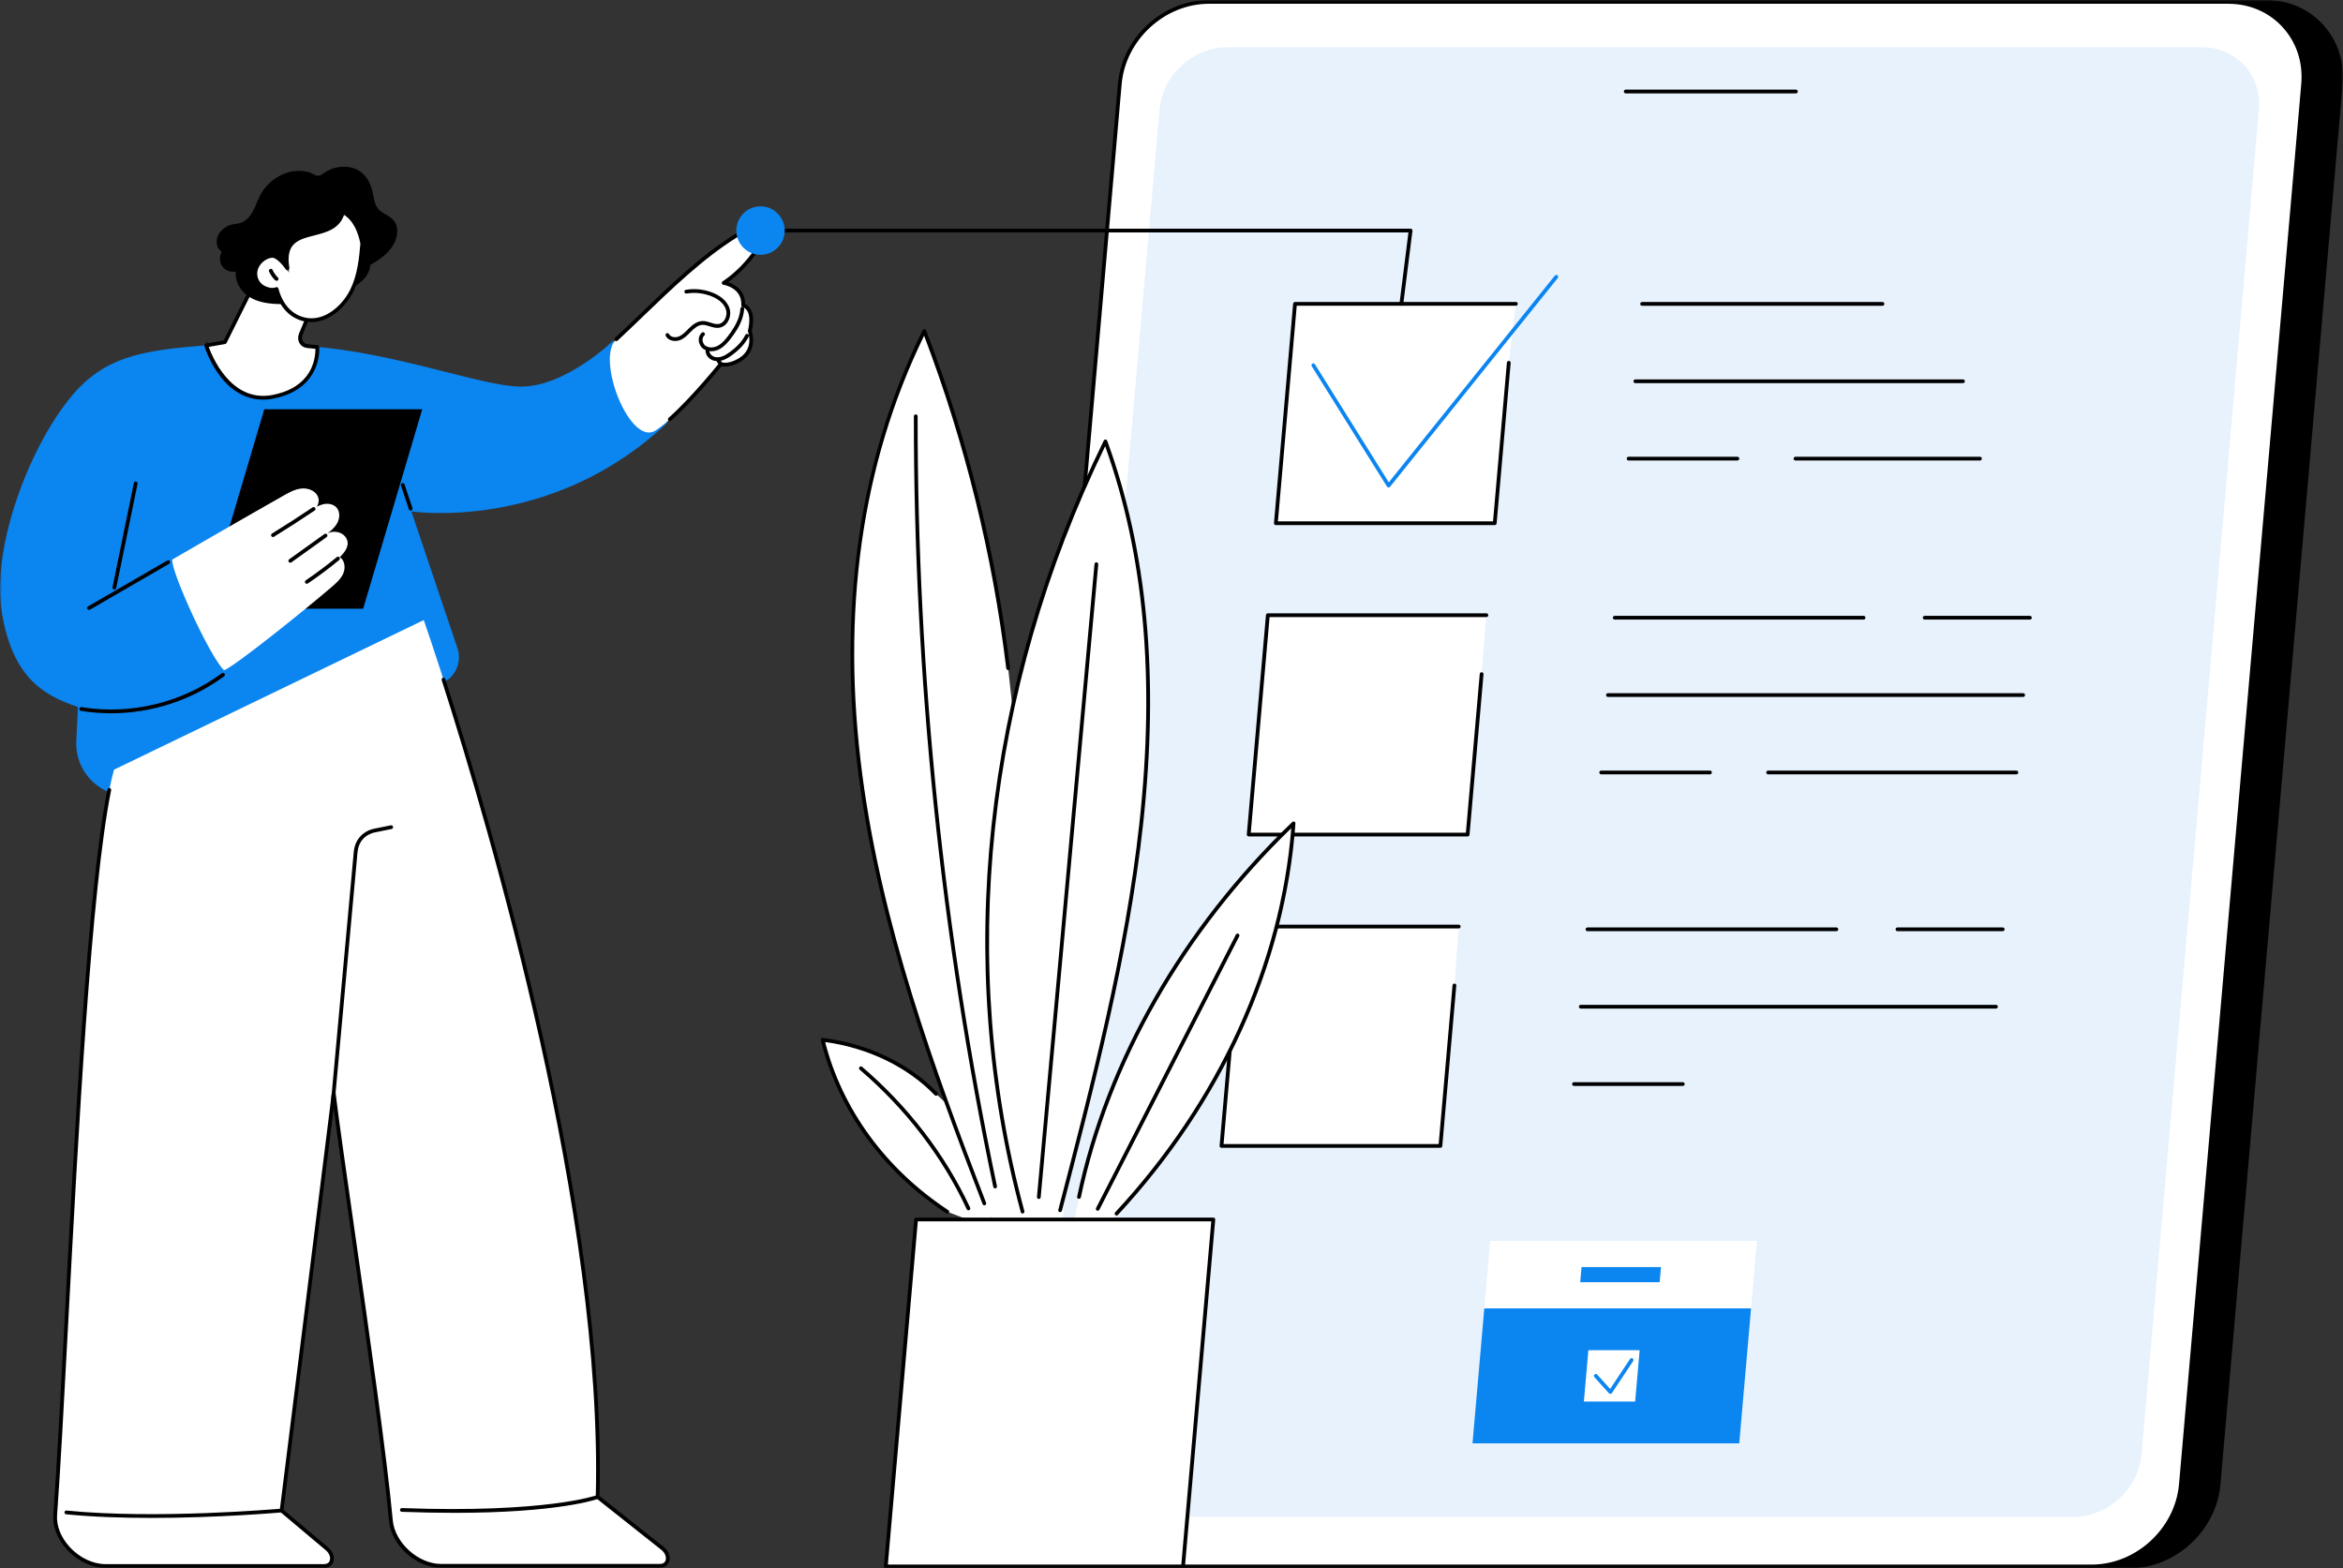
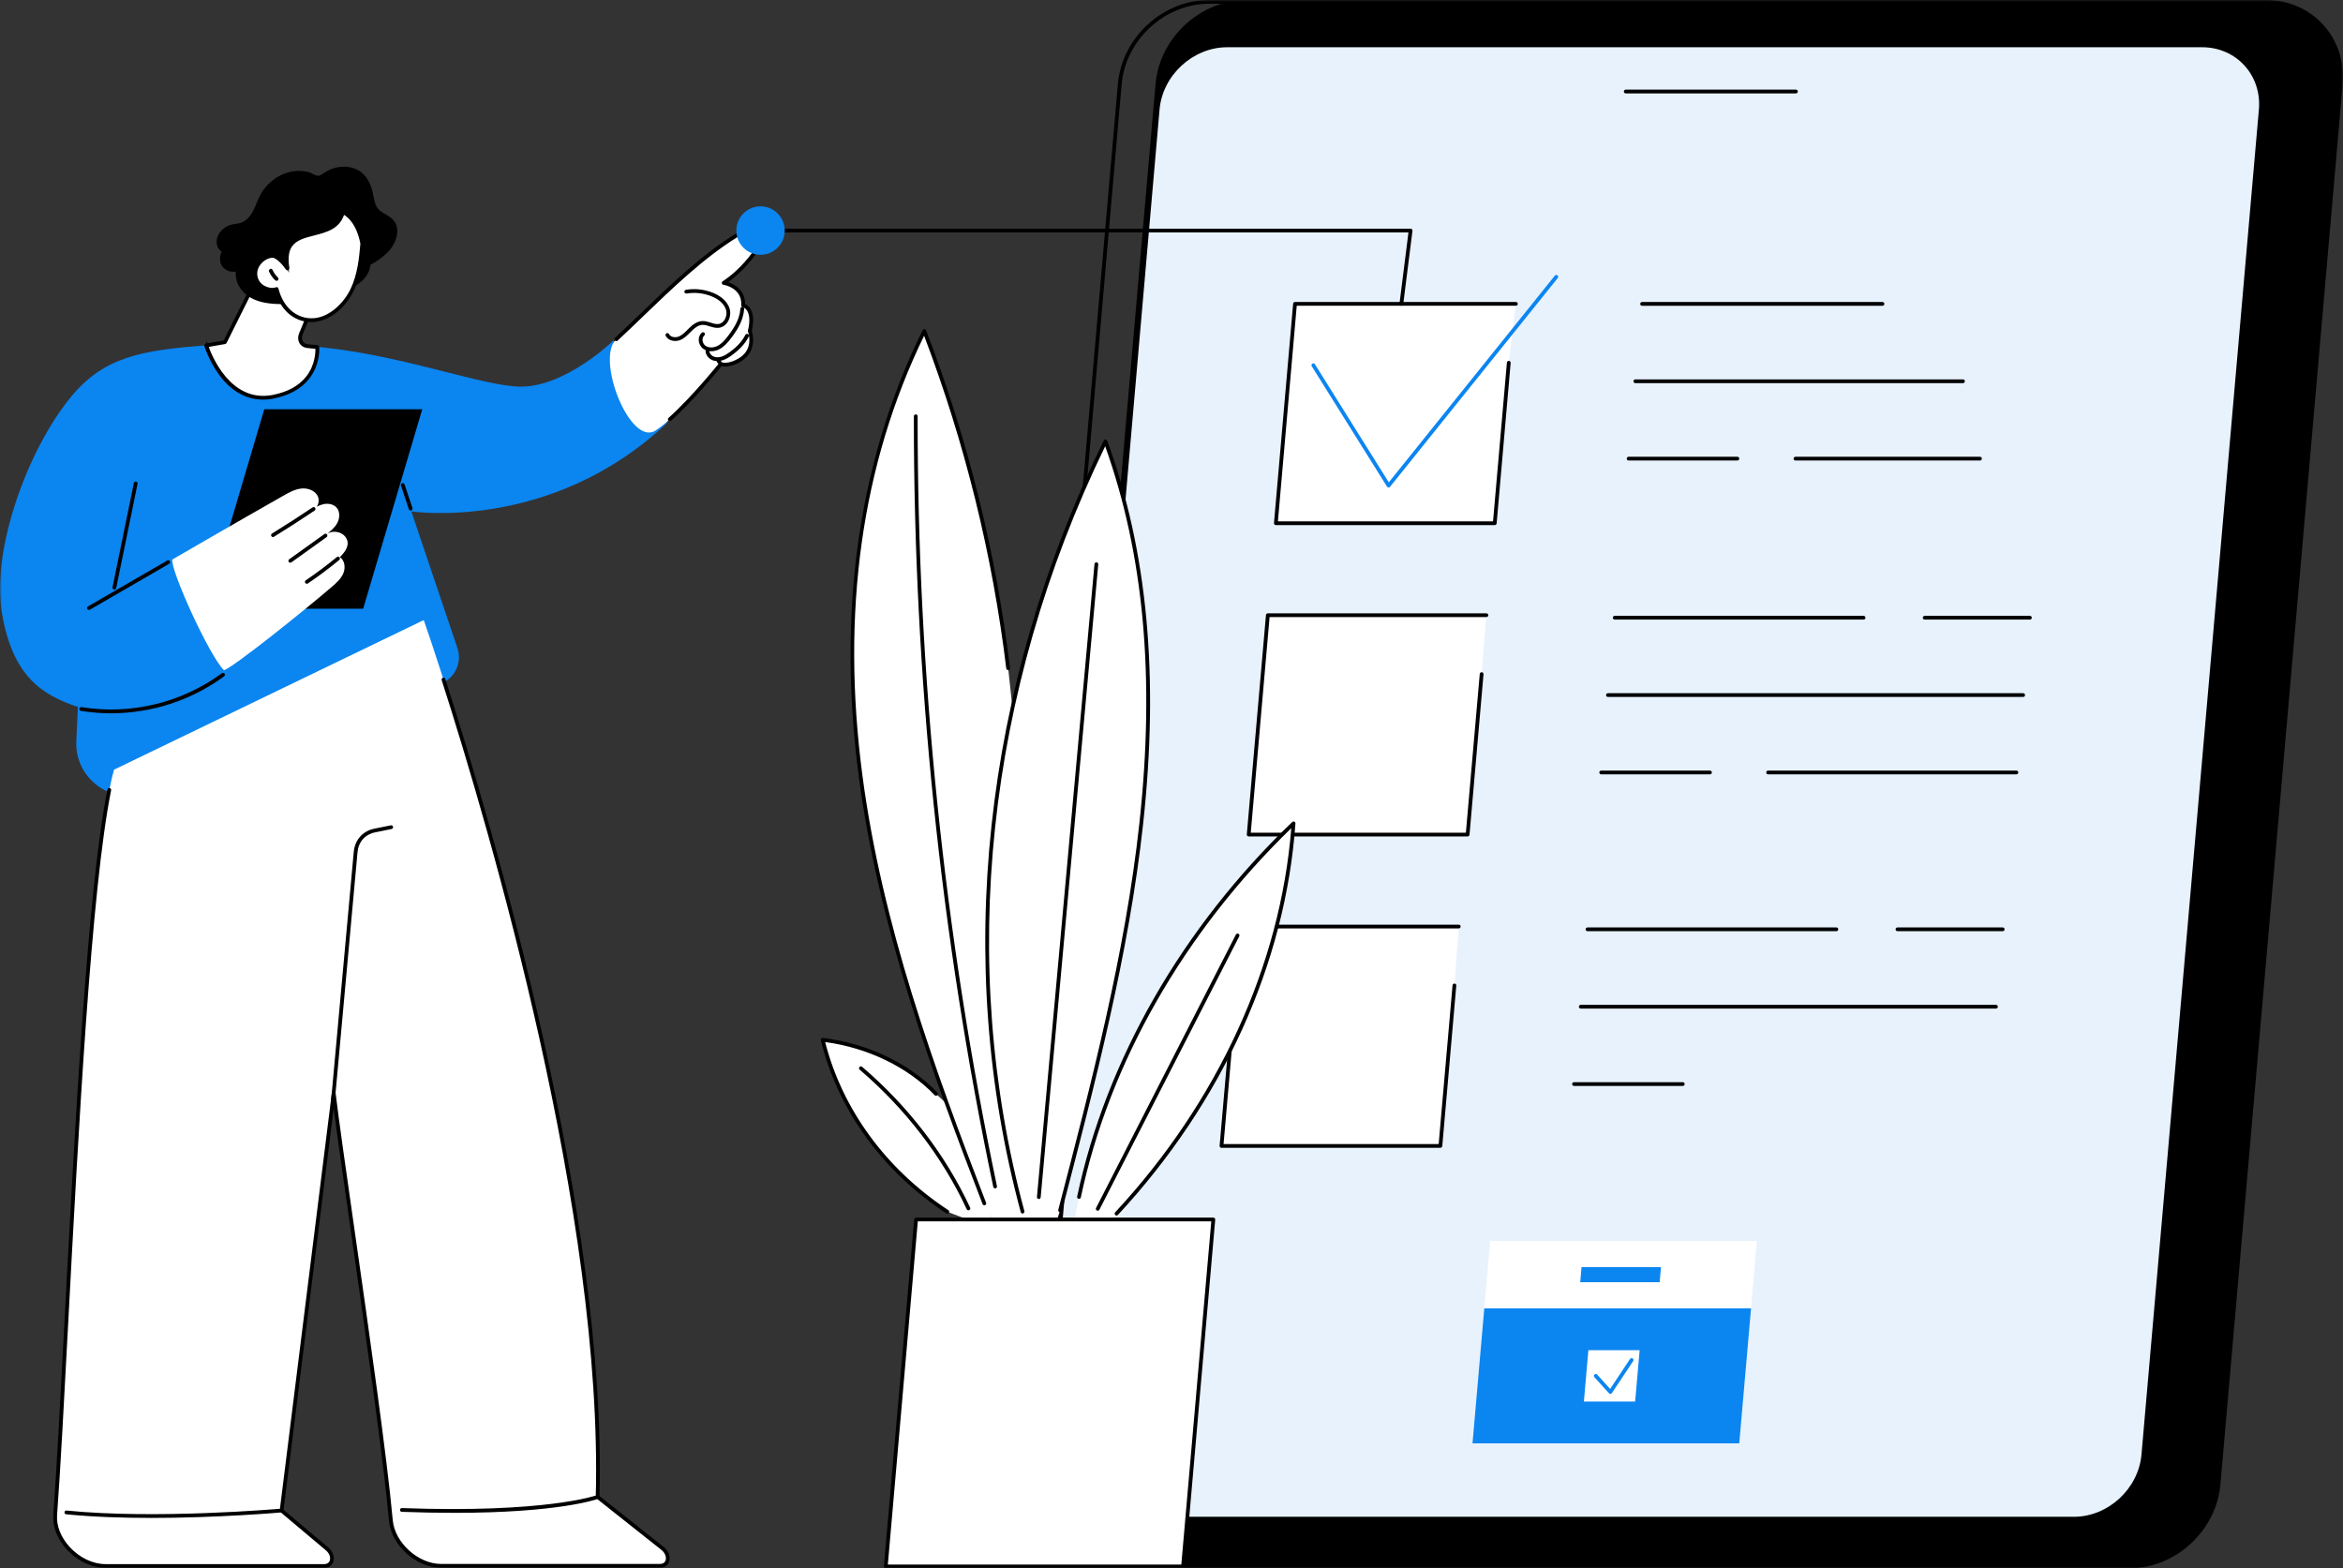
<svg xmlns="http://www.w3.org/2000/svg" width="623" height="417" viewBox="0 0 623 417" fill="none">
  <rect x="0" y="0" width="623" height="417" fill="#333333" stroke="none" />
  <g clip-path="url(#clip0_3519_19776)">
    <mask id="mask0_3519_19776" style="mask-type:luminance" maskUnits="userSpaceOnUse" x="0" y="0" width="623" height="417">
      <path d="M623 0H0V417H623V0Z" fill="white" />
    </mask>
    <g mask="url(#mask0_3519_19776)">
      <path d="M109.376 135.974C109.376 135.974 146.572 141.648 177.461 112.378C170.088 108.151 165.56 100.568 163.149 90.505C163.149 90.505 150.563 102.796 138.543 102.801C128.112 102.801 105.119 93.599 81.76 92.028C81.298 93.509 81.07 93.052 80.09 94.261C78.202 96.593 75.181 97.874 72.28 98.335C69.498 98.778 66.572 98.626 63.852 97.869C61.407 97.183 59.028 95.946 57.221 94.142C56.393 93.314 55.237 92.842 54.724 91.819C37.838 93.166 27.688 94.742 18.764 105.652C7.277 119.718 -2.302 146.18 0.49 162.879C3.282 179.582 10.94 184.752 20.719 187.969L20.291 197.004C19.82 207.01 29.695 214.255 39.065 210.775L117.148 181.786C120.949 180.377 122.937 176.193 121.638 172.347L109.376 135.979V135.974Z" fill="#0B85F0" />
      <path d="M109.195 135.755C108.986 135.755 108.791 135.622 108.72 135.412L106.617 129.11C106.532 128.848 106.67 128.563 106.931 128.472C107.193 128.386 107.478 128.524 107.564 128.791L109.666 135.093C109.752 135.355 109.614 135.641 109.352 135.731C109.3 135.75 109.243 135.755 109.195 135.755Z" fill="black" />
      <path d="M163.872 90.21C174.227 80.732 183.749 70.117 195.669 62.715C196.72 62.063 197.833 61.425 199.065 61.32C200.297 61.216 201.672 61.806 202.09 62.972C202.514 64.153 201.853 65.428 201.149 66.466C198.946 69.727 195.726 73.097 192.425 75.234C192.425 75.234 197.886 76.072 197.605 81.223C197.605 81.223 200.825 81.799 199.365 88.025C199.365 88.025 201.191 92.899 196.839 95.627C193.709 97.588 191.65 96.807 191.65 96.807C191.65 96.807 181.181 109.936 174.36 114.439C167.539 118.937 158.292 95.322 163.867 90.215L163.872 90.21Z" fill="white" />
      <path d="M178.103 111.988C177.965 111.988 177.827 111.931 177.728 111.816C177.542 111.607 177.561 111.293 177.77 111.107C184.016 105.547 191.193 96.574 191.265 96.484C191.403 96.317 191.631 96.251 191.831 96.327C191.902 96.35 193.729 96.974 196.578 95.189C200.521 92.719 198.965 88.373 198.899 88.187C198.866 88.092 198.856 87.992 198.88 87.897C199.579 84.917 199.146 83.379 198.661 82.617C198.171 81.846 197.538 81.708 197.51 81.704C197.267 81.651 197.091 81.432 197.106 81.185C197.358 76.539 192.554 75.749 192.349 75.72C192.145 75.687 191.978 75.534 191.935 75.33C191.892 75.125 191.978 74.915 192.154 74.801C195.213 72.821 198.418 69.598 200.735 66.176C201.287 65.357 201.981 64.153 201.62 63.134C201.272 62.168 200.064 61.735 199.108 61.811C197.995 61.906 196.972 62.492 195.936 63.134C187.103 68.618 178.841 76.567 170.854 84.255C168.562 86.464 166.393 88.549 164.214 90.572C164.01 90.762 163.696 90.748 163.506 90.543C163.315 90.338 163.33 90.024 163.534 89.834C165.708 87.816 167.872 85.731 170.16 83.527C178.189 75.801 186.489 67.813 195.408 62.277C196.506 61.597 197.691 60.921 199.023 60.806C200.388 60.692 202.038 61.335 202.561 62.787C203.08 64.234 202.243 65.728 201.567 66.733C199.408 69.922 196.492 72.95 193.61 75.02C195.251 75.587 198.133 77.11 198.119 80.856C198.49 81.018 199.032 81.356 199.479 82.032C200.35 83.355 200.488 85.355 199.893 87.987C200.169 88.877 201.31 93.409 197.11 96.036C194.537 97.645 192.611 97.517 191.84 97.36C190.618 98.869 184.149 106.771 178.432 111.854C178.336 111.94 178.217 111.983 178.099 111.983L178.103 111.988Z" fill="black" />
      <path d="M189.115 93.394C188.311 93.394 187.55 93.166 186.946 92.714C186.261 92.2 185.818 91.319 185.795 90.415C185.771 89.624 186.07 88.91 186.617 88.453C186.827 88.272 187.145 88.301 187.321 88.51C187.497 88.725 187.474 89.039 187.264 89.215C186.841 89.572 186.789 90.1 186.798 90.381C186.817 90.986 187.103 91.571 187.55 91.904C188.496 92.614 189.871 92.442 190.813 91.957C191.845 91.424 192.653 90.543 193.543 89.382C194.566 88.049 195.821 86.264 196.468 84.207C196.692 83.498 196.825 82.775 196.872 82.061C196.892 81.784 197.129 81.57 197.405 81.594C197.681 81.613 197.89 81.851 197.871 82.127C197.819 82.922 197.667 83.722 197.419 84.507C196.73 86.711 195.407 88.596 194.332 89.996C193.491 91.091 192.535 92.195 191.269 92.852C190.57 93.213 189.823 93.39 189.115 93.39V93.394Z" fill="black" />
      <path d="M179.53 90.657C178.512 90.657 177.494 90.234 177.014 89.301C176.89 89.053 176.985 88.753 177.233 88.625C177.48 88.501 177.78 88.596 177.903 88.844C178.332 89.681 179.602 89.843 180.51 89.467C181.39 89.106 182.089 88.401 182.826 87.658C182.955 87.53 183.083 87.401 183.207 87.278C184.063 86.435 185.233 85.454 186.674 85.369C187.488 85.316 188.244 85.559 188.977 85.792C189.704 86.026 190.389 86.24 191.06 86.154C191.688 86.069 192.254 85.678 192.649 85.055C193.162 84.245 193.31 83.193 193.034 82.317C192.416 80.347 190.394 79.266 189.243 78.8C187.126 77.938 184.81 77.676 182.555 78.043C182.284 78.091 182.027 77.9 181.98 77.629C181.932 77.357 182.123 77.096 182.394 77.053C184.834 76.653 187.331 76.939 189.619 77.871C190.932 78.409 193.243 79.657 193.985 82.018C194.347 83.17 194.157 84.54 193.491 85.593C192.934 86.473 192.116 87.025 191.188 87.149C190.299 87.268 189.471 87.006 188.667 86.754C187.992 86.54 187.355 86.34 186.732 86.378C185.623 86.445 184.639 87.282 183.906 88.001C183.783 88.125 183.654 88.249 183.53 88.377C182.755 89.158 181.951 89.962 180.886 90.405C180.467 90.576 179.996 90.672 179.521 90.672H179.525L179.53 90.657Z" fill="black" />
      <path d="M190.775 96.008C190.266 96.008 189.78 95.913 189.348 95.727C188.344 95.294 187.645 94.332 187.607 93.333C187.597 93.056 187.811 92.823 188.087 92.814C188.368 92.804 188.596 93.018 188.606 93.294C188.629 93.904 189.096 94.527 189.742 94.803C190.351 95.065 191.112 95.07 191.892 94.818C192.672 94.566 193.386 94.089 193.98 93.656C195.992 92.204 197.367 90.7 198.185 89.053C198.309 88.806 198.609 88.706 198.856 88.829C199.103 88.953 199.203 89.253 199.079 89.501C198.19 91.295 196.711 92.923 194.566 94.475C193.904 94.951 193.11 95.479 192.197 95.775C191.716 95.932 191.231 96.008 190.77 96.008H190.775Z" fill="black" />
      <path d="M191.521 97.069C191.393 97.069 191.265 97.022 191.169 96.922C190.86 96.608 190.608 96.246 190.432 95.841C190.323 95.589 190.437 95.294 190.689 95.18C190.941 95.07 191.236 95.184 191.35 95.441C191.474 95.727 191.655 95.993 191.878 96.213C192.073 96.408 192.073 96.727 191.878 96.922C191.778 97.022 191.655 97.069 191.521 97.069Z" fill="black" />
      <path d="M96.567 161.846H54.567L70.273 108.817H112.273L96.567 161.846Z" fill="black" />
      <path d="M90.36 148.132C92.053 146.499 93.085 144.723 92.005 142.986C90.926 141.248 88.21 140.839 86.673 142.186C87.81 141.286 88.985 140.353 89.675 139.073C90.369 137.792 90.46 136.074 89.508 134.979C88.666 134.018 87.23 133.78 85.984 134.056C85.37 134.194 84.79 134.437 84.233 134.727C84.775 133.913 84.923 132.766 84.466 131.876C83.686 130.357 81.779 129.71 80.081 129.9C78.388 130.091 76.851 130.947 75.367 131.79C65.44 137.393 45.82 148.769 45.82 148.769C45.301 151.602 55.642 174.393 59.552 178.202C62.082 177.44 81.051 162.207 88.238 156.029C89.442 154.991 90.683 153.896 91.297 152.425C91.91 150.959 91.682 149.007 90.364 148.122L90.36 148.132Z" fill="white" />
      <path d="M72.584 142.795C72.418 142.795 72.251 142.71 72.156 142.557C72.009 142.324 72.085 142.01 72.318 141.867C75.942 139.635 79.572 137.293 83.111 134.913C83.339 134.756 83.653 134.817 83.805 135.051C83.957 135.279 83.9 135.593 83.667 135.746C80.119 138.13 76.48 140.477 72.841 142.719C72.76 142.772 72.67 142.795 72.58 142.795H72.584Z" fill="black" />
      <path d="M77.184 149.622C77.027 149.622 76.875 149.55 76.775 149.412C76.613 149.188 76.666 148.874 76.889 148.712L86.26 141.996C86.483 141.834 86.797 141.886 86.959 142.11C87.12 142.334 87.068 142.648 86.845 142.81L77.474 149.526C77.384 149.588 77.284 149.622 77.184 149.622Z" fill="black" />
      <path d="M81.579 155.219C81.417 155.219 81.26 155.143 81.165 155C81.013 154.772 81.07 154.458 81.299 154.306C84.138 152.378 86.921 150.297 89.57 148.117C89.784 147.941 90.098 147.97 90.274 148.184C90.45 148.398 90.421 148.712 90.207 148.888C87.534 151.088 84.728 153.192 81.865 155.129C81.779 155.191 81.679 155.215 81.584 155.215L81.579 155.219Z" fill="black" />
      <path d="M29.533 189.655C26.855 189.655 24.173 189.44 21.514 189.007C21.243 188.964 21.057 188.707 21.1 188.431C21.143 188.16 21.4 187.969 21.675 188.017C34.742 190.145 48.35 186.86 59.009 178.997C59.233 178.835 59.547 178.882 59.709 179.106C59.87 179.33 59.823 179.644 59.604 179.806C50.9 186.227 40.269 189.655 29.538 189.655H29.533Z" fill="black" />
      <path d="M23.668 162.169C23.497 162.169 23.326 162.079 23.235 161.917C23.098 161.679 23.178 161.37 23.416 161.232L44.473 149.036C44.711 148.898 45.02 148.979 45.158 149.217C45.296 149.455 45.215 149.764 44.978 149.902L23.921 162.098C23.84 162.145 23.754 162.165 23.668 162.165V162.169Z" fill="black" />
      <path d="M30.408 156.757C30.375 156.757 30.342 156.757 30.308 156.747C30.037 156.695 29.861 156.424 29.919 156.152L35.588 128.439C35.641 128.167 35.907 127.991 36.178 128.048C36.449 128.101 36.625 128.372 36.568 128.643L30.898 156.357C30.851 156.595 30.642 156.757 30.408 156.757Z" fill="black" />
      <path d="M112.677 164.864C112.677 164.864 161.441 303.741 158.911 398.016L176.143 411.669C178.327 413.396 177.922 416.324 175.497 416.324H117.286C110.917 416.324 104.501 410.521 103.935 404.252C101.58 378.095 91.073 310.282 88.728 290.622L74.872 401.653L86.935 411.797C89.023 413.554 88.566 416.376 86.198 416.376H28.04C21.029 416.376 14.189 409.431 14.674 402.81C18.013 357.074 22.108 233.738 30.328 204.639L112.677 164.868V164.864Z" fill="white" />
      <path d="M86.198 416.876H28.04C24.448 416.876 20.643 415.082 17.856 412.078C15.287 409.308 13.941 405.914 14.174 402.767C15.073 390.448 16.015 372.745 17.104 352.257C19.854 300.509 23.278 236.109 28.568 209.923C28.62 209.652 28.882 209.476 29.157 209.533C29.429 209.585 29.605 209.852 29.547 210.123C24.273 236.237 20.852 300.595 18.108 352.314C17.019 372.811 16.077 390.514 15.178 402.848C14.969 405.714 16.215 408.832 18.593 411.397C21.195 414.201 24.729 415.877 28.044 415.877H86.202C86.94 415.877 87.463 415.553 87.677 414.963C87.939 414.239 87.715 413.101 86.621 412.183L74.558 402.039C74.43 401.929 74.363 401.763 74.382 401.591L88.238 290.56C88.272 290.308 88.481 290.123 88.733 290.123C88.985 290.123 89.199 290.313 89.228 290.565C90.088 297.791 92.048 311.477 94.312 327.323C98.156 354.209 102.941 387.663 104.434 404.214C104.972 410.183 111.217 415.834 117.286 415.834H175.497C176.243 415.834 176.767 415.505 176.976 414.901C177.228 414.172 176.976 412.978 175.834 412.073L158.601 398.421C158.478 398.326 158.406 398.174 158.411 398.012C160.409 323.467 130.433 221.31 117.448 180.848C117.362 180.586 117.51 180.301 117.771 180.215C118.033 180.129 118.318 180.277 118.399 180.539C131.38 221.005 161.341 323.106 159.41 397.788L176.443 411.283C177.775 412.34 178.365 413.925 177.913 415.229C177.566 416.238 176.657 416.838 175.487 416.838H117.277C110.618 416.838 104.016 410.864 103.426 404.305C101.937 387.782 97.157 354.342 93.313 327.466C91.411 314.161 89.727 302.38 88.723 294.659L75.396 401.449L87.249 411.416C88.514 412.483 89.061 414.044 88.6 415.31C88.243 416.295 87.339 416.886 86.188 416.886L86.198 416.876Z" fill="black" />
      <path d="M40.055 403.591C32.501 403.591 24.658 403.338 17.594 402.629C17.319 402.601 17.119 402.358 17.147 402.082C17.176 401.806 17.418 401.606 17.694 401.634C41.439 404.033 74.135 401.187 74.463 401.158C74.739 401.139 74.982 401.339 75.006 401.615C75.029 401.891 74.825 402.134 74.549 402.158C74.316 402.177 58.001 403.6 40.05 403.6L40.055 403.591Z" fill="black" />
      <path d="M120.664 402.243C116.468 402.243 111.873 402.163 106.841 401.977C106.565 401.967 106.351 401.734 106.361 401.458C106.37 401.182 106.603 400.968 106.879 400.977C145.131 402.386 158.606 397.598 158.74 397.55C159.001 397.455 159.286 397.588 159.382 397.845C159.477 398.107 159.344 398.393 159.087 398.492C158.616 398.669 148.58 402.248 120.668 402.248L120.664 402.243Z" fill="black" />
      <path d="M88.476 293.812H88.428C88.153 293.788 87.953 293.54 87.977 293.269L94.065 226.498C94.355 223.318 96.448 220.957 99.535 220.334L103.925 219.444C104.196 219.391 104.458 219.567 104.515 219.834C104.567 220.105 104.396 220.367 104.125 220.424L99.735 221.314C97.061 221.857 95.316 223.828 95.064 226.589L88.975 293.359C88.952 293.617 88.733 293.816 88.476 293.816V293.812Z" fill="black" />
      <path d="M295.156 416.5H566.207C578.198 416.5 588.867 406.666 589.918 394.651L622.42 22.354C623.466 10.334 614.519 0.505 602.523 0.505H331.473C319.481 0.505 308.808 10.339 307.761 22.354L275.26 394.651C274.213 406.67 283.165 416.5 295.156 416.5Z" fill="black" />
      <path d="M566.207 417H295.157C289.23 417 283.841 414.672 279.978 410.45C276.097 406.204 274.242 400.577 274.765 394.608L307.262 22.306C308.337 10.006 319.196 0 331.468 0H602.518C608.445 0 613.834 2.328 617.696 6.55C621.578 10.796 623.433 16.423 622.91 22.392L590.408 394.689C589.333 406.989 578.474 417 566.202 417H566.207ZM331.473 1.004C319.705 1.004 309.288 10.601 308.261 22.397L275.759 394.694C275.265 400.382 277.025 405.737 280.711 409.774C284.383 413.787 289.511 416 295.152 416H566.202C577.97 416 588.387 406.404 589.414 394.608L621.915 22.311C622.41 16.622 620.65 11.267 616.959 7.231C613.287 3.218 608.16 1.004 602.518 1.004H331.468H331.473Z" fill="black" />
-       <path d="M285.139 416.5H556.19C568.181 416.5 578.85 406.666 579.901 394.651L612.402 22.354C613.454 10.334 604.502 0.505 592.506 0.505H321.455C309.464 0.505 298.791 10.339 297.744 22.354L265.243 394.651C264.196 406.67 273.148 416.5 285.139 416.5Z" fill="white" />
      <path d="M556.195 417H285.144C279.217 417 273.828 414.672 269.966 410.45C266.085 406.204 264.23 400.577 264.753 394.608L297.249 22.306C298.324 10.006 309.184 0 321.455 0H592.506C598.433 0 603.822 2.328 607.684 6.55C611.565 10.796 613.416 16.423 612.897 22.392L580.396 394.689C579.321 406.989 568.462 417 556.19 417H556.195ZM321.455 1.004C309.688 1.004 299.271 10.601 298.244 22.397L265.742 394.694C265.248 400.382 267.007 405.737 270.698 409.774C274.371 413.787 279.498 416 285.139 416H556.19C567.957 416 578.374 406.404 579.402 394.608L611.903 22.311C612.398 16.622 610.638 11.267 606.947 7.231C603.275 3.218 598.147 1.004 592.506 1.004H321.455Z" fill="black" />
      <path d="M292.184 403.295H551.452C560.542 403.295 568.623 395.846 569.418 386.74L600.635 29.118C601.429 20.012 594.646 12.562 585.557 12.562H326.288C317.198 12.562 309.117 20.012 308.323 29.118L277.105 386.74C276.311 395.846 283.094 403.295 292.184 403.295Z" fill="#E7F2FD" />
      <path d="M477.536 24.829H432.278C432.002 24.829 431.778 24.605 431.778 24.329C431.778 24.053 432.002 23.829 432.278 23.829H477.536C477.812 23.829 478.035 24.053 478.035 24.329C478.035 24.605 477.812 24.829 477.536 24.829Z" fill="black" />
      <path d="M462.463 383.769H391.538L394.673 347.882H465.597L462.463 383.769Z" fill="#0B85F0" />
      <path d="M465.592 347.887H394.668L396.233 329.946H467.157L465.592 347.887Z" fill="white" />
      <path d="M441.653 336.896H420.529L420.177 340.928H441.301L441.653 336.896Z" fill="#0B85F0" />
      <path d="M435.978 358.997H422.346L421.152 372.659H434.784L435.978 358.997Z" fill="white" />
      <path d="M428.192 370.612C428.049 370.612 427.916 370.55 427.821 370.45L423.949 366.166C423.764 365.961 423.778 365.647 423.982 365.457C424.187 365.271 424.501 365.286 424.691 365.49L428.135 369.298L433.429 361.33C433.581 361.101 433.895 361.035 434.123 361.192C434.352 361.344 434.418 361.658 434.261 361.887L428.61 370.388C428.525 370.517 428.387 370.598 428.23 370.612H428.192Z" fill="#0B85F0" />
      <path d="M386.729 262.023L383.005 304.689H324.794L329.889 246.353H387.88L386.729 262.028V262.023Z" fill="white" />
      <path d="M383 305.188H324.79C324.647 305.188 324.514 305.131 324.423 305.027C324.328 304.922 324.281 304.784 324.295 304.646L329.389 246.31C329.413 246.048 329.627 245.853 329.889 245.853H387.88C388.156 245.853 388.38 246.077 388.38 246.353C388.38 246.629 388.156 246.853 387.88 246.853H330.345L325.341 304.184H382.543L386.23 261.976C386.253 261.7 386.491 261.49 386.772 261.519C387.048 261.543 387.252 261.785 387.224 262.061L383.499 304.727C383.476 304.989 383.262 305.184 383 305.184V305.188Z" fill="black" />
      <path d="M532.517 247.595H504.534C504.258 247.595 504.035 247.372 504.035 247.095C504.035 246.819 504.258 246.596 504.534 246.596H532.517C532.793 246.596 533.016 246.819 533.016 247.095C533.016 247.372 532.793 247.595 532.517 247.595Z" fill="black" />
      <path d="M488.286 247.595H422.113C421.837 247.595 421.614 247.372 421.614 247.095C421.614 246.819 421.837 246.596 422.113 246.596H488.286C488.562 246.596 488.785 246.819 488.785 247.095C488.785 247.372 488.562 247.595 488.286 247.595Z" fill="black" />
      <path d="M530.723 268.169H420.324C420.049 268.169 419.825 267.945 419.825 267.669C419.825 267.393 420.049 267.169 420.324 267.169H530.723C530.999 267.169 531.223 267.393 531.223 267.669C531.223 267.945 530.999 268.169 530.723 268.169Z" fill="black" />
      <path d="M447.451 288.737H418.527C418.251 288.737 418.027 288.514 418.027 288.238C418.027 287.961 418.251 287.738 418.527 287.738H447.451C447.727 287.738 447.95 287.961 447.95 288.238C447.95 288.514 447.727 288.737 447.451 288.737Z" fill="black" />
      <path d="M401.179 96.455L397.455 139.121H339.245L344.339 80.785H403.068L401.179 96.46V96.455Z" fill="white" />
      <path d="M397.455 139.62H339.245C339.102 139.62 338.969 139.563 338.878 139.459C338.783 139.354 338.736 139.216 338.75 139.078L343.844 80.742C343.868 80.48 344.082 80.285 344.344 80.285H403.073C403.348 80.285 403.572 80.509 403.572 80.785C403.572 81.061 403.348 81.285 403.073 81.285H344.8L339.796 138.616H396.998L400.685 96.412C400.709 96.136 400.951 95.932 401.227 95.955C401.503 95.979 401.707 96.222 401.679 96.498L397.955 139.163C397.931 139.425 397.717 139.62 397.455 139.62Z" fill="black" />
      <path d="M369.225 129.61H369.196C369.035 129.6 368.887 129.515 368.802 129.377L348.791 97.379C348.644 97.145 348.715 96.836 348.948 96.689C349.181 96.541 349.49 96.612 349.638 96.85L369.277 128.248L413.427 73.292C413.599 73.078 413.917 73.04 414.131 73.216C414.345 73.388 414.383 73.706 414.207 73.921L369.615 129.429C369.52 129.548 369.377 129.615 369.225 129.615V129.61Z" fill="#0B85F0" />
      <path d="M500.553 81.299H436.63C436.354 81.299 436.13 81.075 436.13 80.799C436.13 80.523 436.354 80.299 436.63 80.299H500.553C500.829 80.299 501.052 80.523 501.052 80.799C501.052 81.075 500.829 81.299 500.553 81.299Z" fill="black" />
      <path d="M521.952 101.872H434.837C434.561 101.872 434.337 101.649 434.337 101.372C434.337 101.096 434.561 100.873 434.837 100.873H521.952C522.228 100.873 522.452 101.096 522.452 101.372C522.452 101.649 522.228 101.872 521.952 101.872Z" fill="black" />
      <path d="M526.471 122.446H477.417C477.141 122.446 476.917 122.222 476.917 121.946C476.917 121.67 477.141 121.446 477.417 121.446H526.471C526.747 121.446 526.97 121.67 526.97 121.946C526.97 122.222 526.747 122.446 526.471 122.446Z" fill="black" />
      <path d="M461.968 122.446H433.043C432.767 122.446 432.544 122.222 432.544 121.946C432.544 121.67 432.767 121.446 433.043 121.446H461.968C462.244 121.446 462.467 121.67 462.467 121.946C462.467 122.222 462.244 122.446 461.968 122.446Z" fill="black" />
      <path d="M393.954 179.239L390.23 221.905H332.024L337.119 163.569H395.229L393.954 179.244V179.239Z" fill="white" />
      <path d="M390.23 222.404H332.02C331.877 222.404 331.744 222.343 331.653 222.243C331.558 222.138 331.511 222 331.525 221.862L336.619 163.526C336.643 163.269 336.857 163.069 337.119 163.069H395.234C395.51 163.069 395.733 163.293 395.733 163.569C395.733 163.845 395.51 164.069 395.234 164.069H337.58L332.576 221.405H389.778L393.464 179.196C393.488 178.92 393.731 178.716 394.007 178.739C394.283 178.763 394.487 179.006 394.463 179.282L390.739 221.947C390.715 222.209 390.501 222.404 390.239 222.404H390.23Z" fill="black" />
      <path d="M539.751 164.745H511.769C511.493 164.745 511.269 164.521 511.269 164.245C511.269 163.969 511.493 163.745 511.769 163.745H539.751C540.027 163.745 540.251 163.969 540.251 164.245C540.251 164.521 540.027 164.745 539.751 164.745Z" fill="black" />
      <path d="M495.52 164.745H429.348C429.072 164.745 428.848 164.521 428.848 164.245C428.848 163.969 429.072 163.745 429.348 163.745H495.52C495.796 163.745 496.02 163.969 496.02 164.245C496.02 164.521 495.796 164.745 495.52 164.745Z" fill="black" />
      <path d="M537.953 185.313H427.55C427.274 185.313 427.05 185.089 427.05 184.813C427.05 184.537 427.274 184.314 427.55 184.314H537.953C538.229 184.314 538.453 184.537 538.453 184.813C538.453 185.089 538.229 185.313 537.953 185.313Z" fill="black" />
      <path d="M536.16 205.887H470.135C469.859 205.887 469.635 205.663 469.635 205.387C469.635 205.111 469.859 204.887 470.135 204.887H536.16C536.436 204.887 536.659 205.111 536.659 205.387C536.659 205.663 536.436 205.887 536.16 205.887Z" fill="black" />
      <path d="M454.681 205.887H425.756C425.48 205.887 425.257 205.663 425.257 205.387C425.257 205.111 425.48 204.887 425.756 204.887H454.681C454.957 204.887 455.18 205.111 455.18 205.387C455.18 205.663 454.957 205.887 454.681 205.887Z" fill="black" />
      <path d="M372.621 81.285C372.621 81.285 372.578 81.285 372.559 81.285C372.284 81.251 372.089 80.999 372.127 80.723L374.505 61.806H202.224C201.948 61.806 201.724 61.582 201.724 61.306C201.724 61.03 201.948 60.806 202.224 60.806H375.076C375.218 60.806 375.356 60.868 375.451 60.973C375.547 61.082 375.589 61.225 375.57 61.368L373.121 80.847C373.087 81.099 372.873 81.285 372.626 81.285H372.621Z" fill="black" />
      <path d="M206.771 65.862C209.282 63.343 209.282 59.264 206.771 56.746C204.259 54.228 200.188 54.228 197.672 56.746C195.16 59.264 195.16 63.343 197.672 65.862C200.183 68.38 204.255 68.38 206.771 65.862Z" fill="#0B85F0" />
      <path d="M251.896 322.192C235.096 311.129 223.219 294.745 218.748 276.47C230.577 277.903 241.441 283.078 248.899 290.841L251.848 293.636L263.835 324.248H257.252L251.896 322.197V322.192Z" fill="white" />
      <path d="M251.896 322.696C251.801 322.696 251.706 322.668 251.62 322.615C234.63 311.424 222.786 295.078 218.258 276.594C218.22 276.432 218.258 276.266 218.367 276.142C218.477 276.018 218.638 275.956 218.8 275.975C230.663 277.413 241.76 282.701 249.251 290.499C249.442 290.699 249.437 291.017 249.237 291.208C249.042 291.398 248.723 291.393 248.528 291.194C241.351 283.72 230.767 278.598 219.404 277.065C223.999 295.016 235.61 310.872 252.167 321.778C252.4 321.93 252.462 322.239 252.31 322.473C252.215 322.62 252.058 322.696 251.891 322.696H251.896Z" fill="black" />
      <path d="M257.509 321.806C257.318 321.806 257.142 321.697 257.052 321.516C250.597 307.63 240.756 294.802 228.589 284.42C228.38 284.239 228.351 283.925 228.532 283.715C228.713 283.501 229.027 283.477 229.236 283.658C241.512 294.135 251.444 307.083 257.956 321.097C258.07 321.349 257.965 321.644 257.713 321.763C257.647 321.797 257.57 321.811 257.499 321.811L257.509 321.806Z" fill="black" />
      <path d="M245.784 88.015C256.866 116.872 264.348 146.975 268.068 177.664L269.1 187.179L267.198 197.204C265.071 209.252 263.359 223.095 262.76 238.37C262.213 252.36 262.698 265.027 263.687 276.137C266.741 292.169 272.848 324.239 272.848 324.239H263.835L261.737 319.974C247.487 283.039 234.011 245.548 228.836 206.306C223.661 167.068 227.162 125.654 245.784 88.011V88.015Z" fill="white" />
      <path d="M261.737 320.483C261.538 320.483 261.347 320.359 261.271 320.159C247.491 284.444 233.602 246.243 228.337 206.382C225.602 185.665 225.45 165.516 227.885 146.508C230.573 125.521 236.442 105.771 245.332 87.796C245.422 87.62 245.603 87.511 245.803 87.52C245.998 87.53 246.174 87.654 246.245 87.839C257.328 116.705 264.839 146.908 268.558 177.607C268.591 177.883 268.396 178.13 268.121 178.163C267.849 178.197 267.597 178.002 267.564 177.726C263.897 147.489 256.548 117.733 245.717 89.267C229.103 123.417 223.585 162.764 229.322 206.248C234.568 246.001 248.438 284.139 262.194 319.797C262.294 320.054 262.165 320.345 261.909 320.445C261.847 320.469 261.79 320.478 261.728 320.478L261.737 320.483Z" fill="black" />
      <path d="M264.601 315.98C264.367 315.98 264.163 315.818 264.111 315.58C250.05 248.604 242.944 179.663 242.996 110.679C242.996 110.402 243.22 110.179 243.496 110.179C243.772 110.179 243.995 110.402 243.995 110.679C243.943 179.596 251.04 248.466 265.086 315.375C265.143 315.647 264.972 315.913 264.7 315.97C264.667 315.975 264.629 315.98 264.596 315.98H264.601Z" fill="black" />
      <path d="M286.899 318.26C294.557 281.983 314.677 246.953 343.949 218.925C341.333 255.864 324.547 292.874 296.888 322.682L295.58 324.243H285.705L286.904 318.26H286.899Z" fill="white" />
      <path d="M296.888 323.187C296.764 323.187 296.645 323.144 296.545 323.053C296.341 322.863 296.331 322.549 296.522 322.344C323.843 292.898 340.443 256.678 343.354 220.2C314.777 247.905 294.923 282.72 287.394 318.365C287.337 318.636 287.07 318.807 286.799 318.75C286.528 318.693 286.357 318.426 286.414 318.155C294.067 281.921 314.378 246.548 343.606 218.563C343.759 218.42 343.977 218.382 344.168 218.473C344.353 218.563 344.467 218.753 344.453 218.963C341.823 256.106 325.066 293.06 297.259 323.025C297.164 323.13 297.026 323.182 296.893 323.182L296.888 323.187Z" fill="black" />
      <path d="M291.884 321.911C291.808 321.911 291.732 321.892 291.656 321.859C291.408 321.735 291.313 321.43 291.442 321.183L328.619 248.5C328.742 248.252 329.047 248.157 329.294 248.281C329.541 248.404 329.637 248.709 329.508 248.957L292.331 321.64C292.241 321.811 292.07 321.916 291.884 321.916V321.911Z" fill="black" />
      <path d="M271.897 322.158C254.008 255.845 261.856 182.914 293.934 117.376C305.659 149.474 307.214 184.456 303.461 218.953C299.708 253.45 290.785 287.681 281.886 321.797L281.115 324.253H272.358L271.897 322.168V322.158Z" fill="white" />
      <path d="M271.897 322.663C271.678 322.663 271.474 322.515 271.417 322.292C253.466 255.759 261.304 182.905 293.487 117.152C293.577 116.972 293.763 116.857 293.963 116.872C294.162 116.886 294.338 117.01 294.405 117.2C305.102 146.48 308.227 179.782 303.961 219.001C300.198 253.588 291.133 288.323 282.371 321.916C282.3 322.187 282.029 322.349 281.757 322.273C281.491 322.201 281.329 321.93 281.401 321.659C290.157 288.104 299.209 253.403 302.962 218.887C307.157 180.315 304.18 147.513 293.863 118.647C262.227 183.899 254.588 256.083 272.378 322.02C272.449 322.287 272.292 322.563 272.026 322.634C271.983 322.644 271.94 322.653 271.892 322.653L271.897 322.663Z" fill="black" />
      <path d="M276.225 318.793H276.178C275.902 318.769 275.702 318.522 275.726 318.246L291.028 149.969C291.052 149.693 291.294 149.493 291.57 149.517C291.846 149.541 292.046 149.783 292.022 150.059L276.715 318.336C276.692 318.593 276.473 318.793 276.216 318.793H276.225Z" fill="black" />
      <path d="M314.568 416.5H235.529L243.582 324.248H322.621L314.568 416.5Z" fill="white" />
      <path d="M314.568 417H235.529C235.386 417 235.253 416.938 235.162 416.838C235.067 416.733 235.02 416.595 235.034 416.457L243.087 324.205C243.111 323.948 243.325 323.748 243.586 323.748H322.625C322.768 323.748 322.901 323.805 322.996 323.91C323.092 324.015 323.139 324.153 323.125 324.291L315.072 416.543C315.048 416.805 314.834 417 314.573 417H314.568ZM236.076 416H314.111L322.078 324.748H244.043L236.076 416Z" fill="black" />
      <path d="M70.035 70.484L59.804 90.976L54.819 91.847C54.819 91.847 59.718 107.999 72.58 105.495C85.441 102.991 84.362 92.281 84.362 92.281L81.76 92.028C80.204 91.876 79.358 90.343 79.99 88.815L84.728 77.386C84.728 77.386 74.173 67.48 70.035 70.484Z" fill="white" stroke="#272525" stroke-width="0.5" stroke-miterlimit="10" />
      <path d="M69.74 106.004C65.531 105.942 61.744 103.829 58.667 99.778C55.846 96.065 54.59 91.99 54.576 91.947C54.553 91.876 54.567 91.795 54.614 91.728C54.662 91.662 54.733 91.614 54.809 91.6L59.647 90.752L69.811 70.398C69.835 70.355 69.864 70.317 69.906 70.289C74.178 67.195 84.481 76.786 84.918 77.196C84.985 77.257 85.004 77.362 84.966 77.453L80.228 88.882C79.957 89.539 79.976 90.234 80.285 90.795C80.594 91.357 81.156 91.714 81.822 91.776L84.423 92.028C84.528 92.038 84.604 92.114 84.618 92.219C84.638 92.4 85.028 96.665 82.04 100.501C79.967 103.162 76.789 104.924 72.599 105.742C71.628 105.933 70.677 106.018 69.745 106.004H69.74ZM55.157 92.038C55.903 94.194 60.998 107.504 72.561 105.252C76.609 104.462 79.667 102.777 81.646 100.235C84.167 97.003 84.152 93.347 84.114 92.514L81.698 92.281C80.885 92.2 80.2 91.766 79.824 91.086C79.448 90.405 79.424 89.553 79.752 88.753L84.428 77.481C83.301 76.453 73.959 68.094 70.225 70.641L60.027 91.067C59.984 91.152 59.904 91.214 59.813 91.229L55.157 92.043V92.038Z" fill="black" stroke="black" stroke-width="0.5" stroke-miterlimit="10" />
      <path d="M76.775 46.045C73.788 46.859 71.034 49.044 69.516 51.805C68.736 53.223 68.28 54.756 67.523 56.184C66.772 57.612 65.611 59.002 64.089 59.502C63.328 59.75 62.543 59.754 61.768 59.931C60.217 60.283 58.719 61.425 58.12 62.915C57.516 64.4 57.968 66.162 59.266 66.818C58.543 68.104 58.576 69.684 59.347 70.731C60.117 71.783 61.583 72.25 62.981 71.893C62.567 74.887 64.337 77.576 66.805 78.962C69.274 80.347 72.328 80.628 75.334 80.599C81.027 80.547 86.911 79.442 92.343 76.877C93.746 76.215 95.14 75.439 96.267 74.335C97.39 73.23 98.222 71.75 98.222 70.298C100.42 69.056 102.617 67.585 104.044 65.505C105.476 63.424 105.937 60.597 104.562 58.859C103.454 57.455 101.418 57.013 100.296 55.618C99.321 54.409 99.188 52.69 98.831 51.129C98.384 49.172 97.504 47.321 96.005 46.078C94.179 44.56 91.463 44.217 88.947 44.917C87.582 45.298 86.602 46.04 85.389 46.764C84.214 47.459 83.049 46.297 81.96 46.007C80.328 45.574 78.52 45.574 76.77 46.05L76.775 46.045Z" fill="black" stroke="black" stroke-width="0.5" stroke-miterlimit="10" />
      <path d="M73.54 76.862C74.135 79.181 75.243 81.342 76.979 82.894C78.716 84.445 81.118 85.345 83.634 85.097C87.853 84.679 91.653 81.123 93.584 77.186C95.52 73.249 95.958 68.96 96.324 64.795C96.324 64.795 95.516 58.517 91.192 56.384C88.899 65.467 74.301 58.531 76.451 71.383C76.451 71.383 74.13 67.87 72.289 68.042C70.301 68.227 68.384 69.97 67.971 71.931C67.557 73.892 68.598 75.834 70.32 76.572C71.29 76.991 72.251 77.276 73.54 76.858V76.862Z" fill="white" stroke="#272525" stroke-width="0.5" stroke-miterlimit="10" />
      <path d="M82.635 85.388C80.504 85.355 78.421 84.545 76.789 83.089C75.201 81.665 74.011 79.623 73.345 77.167C72.033 77.519 71.029 77.167 70.187 76.805C68.332 76.005 67.29 73.949 67.719 71.912C68.156 69.832 70.206 67.98 72.294 67.79C73.659 67.666 75.21 69.327 76.047 70.384C75.814 68.142 76.142 66.414 77.032 65.133C78.402 63.163 80.932 62.515 83.382 61.887C86.616 61.059 89.965 60.202 90.94 56.346C90.959 56.265 91.016 56.194 91.092 56.156C91.168 56.118 91.254 56.113 91.32 56.146C95.696 58.298 96.534 64.457 96.567 64.719C96.567 64.738 96.567 64.752 96.567 64.772C96.239 68.494 95.829 73.13 93.803 77.262C91.587 81.775 87.587 84.945 83.615 85.34C83.287 85.374 82.958 85.388 82.625 85.383L82.635 85.388ZM73.579 76.61C73.678 76.61 73.759 76.672 73.788 76.767C74.42 79.238 75.591 81.289 77.165 82.694C78.953 84.293 81.313 85.074 83.648 84.84C87.943 84.412 91.625 80.642 93.366 77.096C95.344 73.069 95.749 68.504 96.072 64.829C96.01 64.415 95.14 58.869 91.344 56.755C90.179 60.654 86.764 61.53 83.453 62.372C81.003 63.001 78.687 63.591 77.445 65.376C76.504 66.728 76.261 68.665 76.704 71.302C76.722 71.417 76.656 71.54 76.537 71.598C76.423 71.655 76.294 71.626 76.233 71.531C75.605 70.584 73.674 68.156 72.28 68.284C70.43 68.456 68.608 70.098 68.223 71.94C67.842 73.763 68.774 75.615 70.449 76.334C71.486 76.781 72.356 76.981 73.493 76.615C73.521 76.605 73.55 76.601 73.579 76.601V76.61Z" fill="black" stroke="black" stroke-width="0.5" stroke-miterlimit="10" />
      <path d="M73.512 74.435C73.455 74.435 73.403 74.416 73.36 74.373C72.694 73.721 72.156 72.954 71.762 72.097C71.704 71.978 71.766 71.826 71.895 71.755C72.023 71.683 72.171 71.721 72.228 71.84C72.599 72.65 73.108 73.373 73.74 73.992C73.831 74.082 73.821 74.24 73.716 74.344C73.659 74.401 73.583 74.435 73.512 74.43V74.435Z" fill="black" stroke="black" stroke-width="0.5" stroke-miterlimit="10" />
    </g>
  </g>
  <defs>
    <clipPath id="clip0_3519_19776">
      <rect width="623" height="417" fill="white" />
    </clipPath>
  </defs>
</svg>